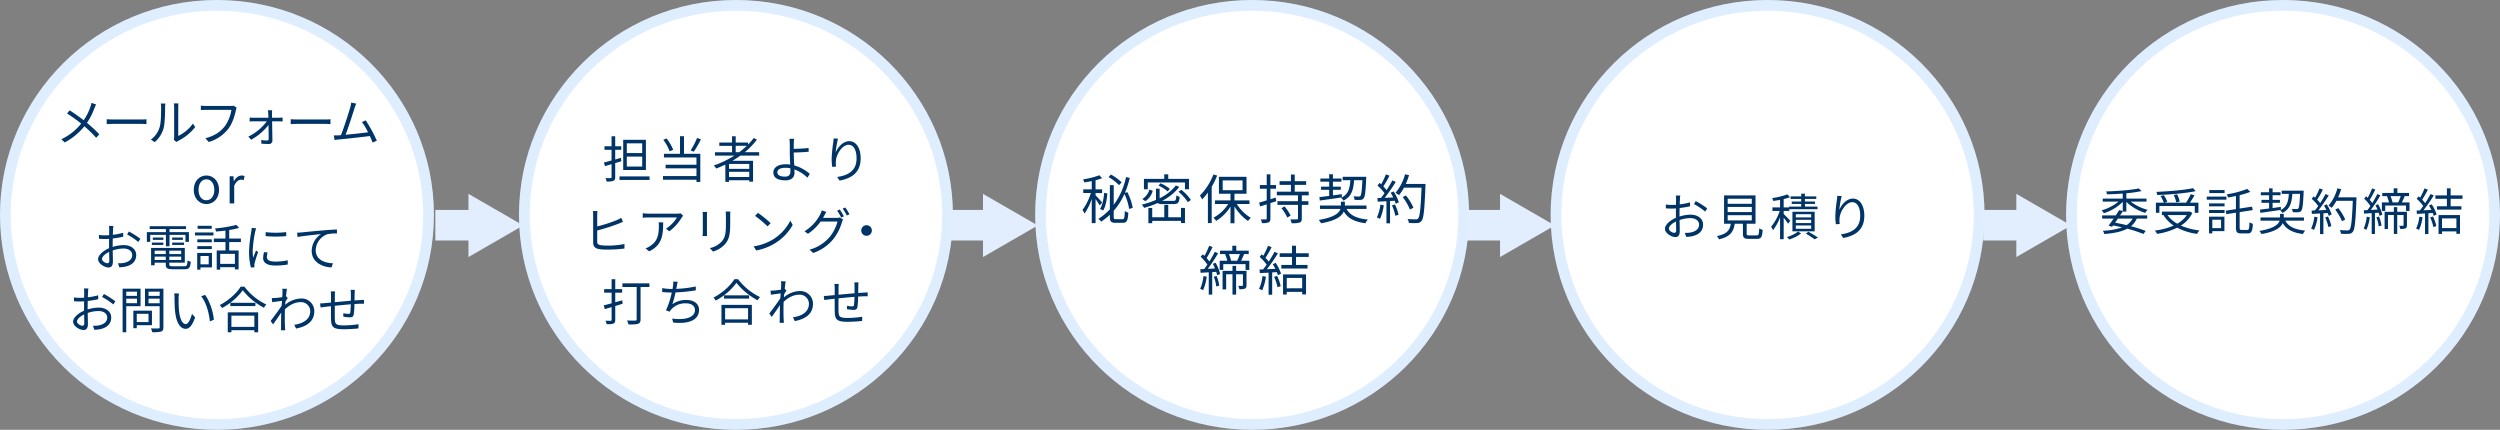
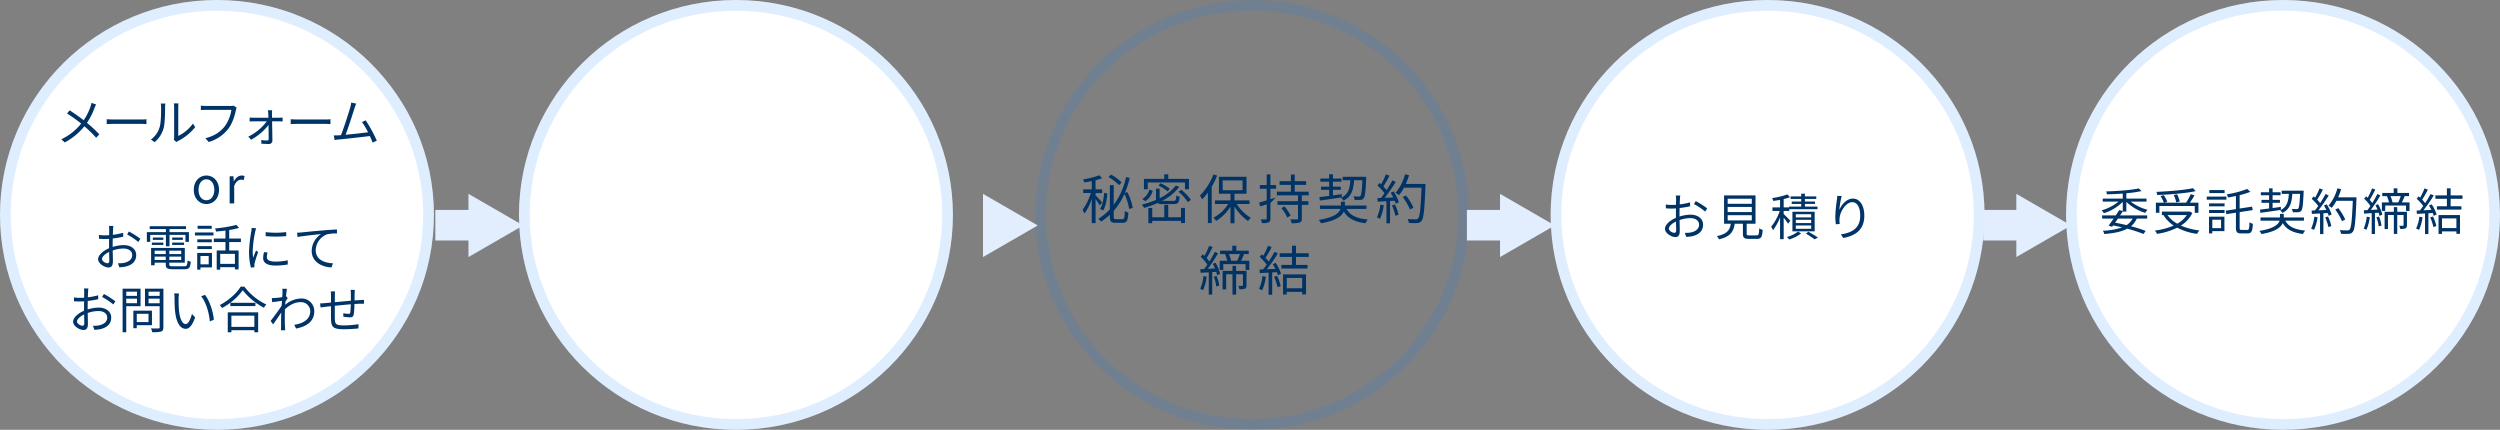
<svg xmlns="http://www.w3.org/2000/svg" width="1400" height="240.695" viewBox="0 0 1400 240.695">
  <rect x="0" y="0" width="1400" height="240.695" fill="#808080" stroke="none" />
  <g transform="translate(-250.795 -4341)">
    <ellipse cx="121.5" cy="120.347" rx="121.5" ry="120.347" transform="translate(250.795 4341)" fill="#fff" />
    <path d="M121.5,6C57.813,6,6,57.3,6,120.347S57.813,234.695,121.5,234.695,237,183.4,237,120.347,185.187,6,121.5,6m0-6C188.6,0,243,53.881,243,120.347S188.6,240.695,121.5,240.695,0,186.813,0,120.347,54.4,0,121.5,0Z" transform="translate(250.795 4341)" fill="rgba(27,129,244,0.14)" />
    <ellipse cx="121.5" cy="120.347" rx="121.5" ry="120.347" transform="translate(541.427 4341)" fill="#fff" />
    <path d="M121.5,6C57.813,6,6,57.3,6,120.347S57.813,234.695,121.5,234.695,237,183.4,237,120.347,185.187,6,121.5,6m0-6C188.6,0,243,53.881,243,120.347S188.6,240.695,121.5,240.695,0,186.813,0,120.347,54.4,0,121.5,0Z" transform="translate(541.427 4341)" fill="rgba(27,129,244,0.14)" />
-     <ellipse cx="121.5" cy="120.347" rx="121.5" ry="120.347" transform="translate(830.486 4341)" fill="#fff" />
    <path d="M121.5,6C57.813,6,6,57.3,6,120.347S57.813,234.695,121.5,234.695,237,183.4,237,120.347,185.187,6,121.5,6m0-6C188.6,0,243,53.881,243,120.347S188.6,240.695,121.5,240.695,0,186.813,0,120.347,54.4,0,121.5,0Z" transform="translate(830.486 4341)" fill="rgba(27,129,244,0.14)" />
    <path d="M-68.18-20.384l-2.576-.9a16.06,16.06,0,0,1-.56,2.072,31.324,31.324,0,0,1-3.808,7.644c-2.212-1.708-5.46-4-7.868-5.544l-1.456,1.764a87.6,87.6,0,0,1,7.9,5.656A31.087,31.087,0,0,1-87.668-.9L-85.736.868A35.671,35.671,0,0,0-74.76-8.176a62.447,62.447,0,0,1,6.608,6.44l1.764-1.932A70.071,70.071,0,0,0-73.3-10.08a39,39,0,0,0,4.2-8.26A15.109,15.109,0,0,1-68.18-20.384Zm5.936,8.26V-9.38c.868-.084,2.352-.14,3.892-.14H-42.98c1.26,0,2.436.112,3,.14v-2.744c-.616.056-1.624.14-3.024.14H-58.352C-59.92-11.984-61.4-12.068-62.244-12.124ZM-24.668-.588-23.184.644A5.991,5.991,0,0,1-22.232,0a27.836,27.836,0,0,0,9.548-7.756L-14-9.66a21.514,21.514,0,0,1-8.176,6.888V-18.928A17.326,17.326,0,0,1-22.064-21H-24.64a13.289,13.289,0,0,1,.168,2.072V-2.156A6.667,6.667,0,0,1-24.668-.588Zm-12.824-.14L-35.392.7A15.649,15.649,0,0,0-30.408-7c.756-2.8.868-8.792.868-11.9,0-.84.112-1.68.14-2.016h-2.576a10.315,10.315,0,0,1,.2,2.044c0,3.108-.028,8.708-.84,11.256A13.29,13.29,0,0,1-37.492-.728ZM10.528-18.62,8.82-19.712a5.749,5.749,0,0,1-1.484.14H-6.72c-.924,0-2.016-.084-2.8-.168v2.464c.728-.028,1.68-.084,2.8-.084H7.588A21.3,21.3,0,0,1,3.92-8.232C1.568-5.236-1.568-2.856-7-1.484l1.9,2.1a21.4,21.4,0,0,0,11.032-7.5C8.148-9.772,9.52-14.28,10.108-17.22A5.9,5.9,0,0,1,10.528-18.62Zm19.88,1.484h-2.38a11.881,11.881,0,0,1,.2,1.9c.028.532.056,1.316.084,2.268H19.88a16.823,16.823,0,0,1-2.072-.112v2.24c.672-.056,1.372-.112,2.128-.112h7.476A28.809,28.809,0,0,1,17.052-2.38L18.62-.644A31.409,31.409,0,0,0,28.364-8.9c.056,2.968.084,6.1.084,7.868a.709.709,0,0,1-.756.812,26.534,26.534,0,0,1-3.416-.252l.112,2.044c1.12.084,2.94.168,4.06.168A1.886,1.886,0,0,0,30.548-.2c-.028-2.632-.112-7.224-.168-10.752h4.06c.532,0,1.344.056,1.82.084v-2.212a17.8,17.8,0,0,1-1.876.112H30.352c-.028-.952-.056-1.736-.056-2.268A14.2,14.2,0,0,1,30.408-17.136ZM40.8-12.124V-9.38c.868-.084,2.352-.14,3.892-.14H60.06c1.26,0,2.436.112,3,.14v-2.744c-.616.056-1.624.14-3.024.14H44.688C43.12-11.984,41.636-12.068,40.8-12.124Zm36.68-8.764-2.8-.56a17.615,17.615,0,0,1-.532,2.688c-.784,2.744-3.64,11.7-5.208,15.568-.5.028-.98.056-1.4.084-.812.028-1.764.056-2.6.028l.42,2.6c.812-.112,1.624-.252,2.324-.308C71.428-1.12,80.808-2.156,85.12-2.716,85.764-1.344,86.3-.056,86.66.952L89.012-.112a78.889,78.889,0,0,0-6.216-11.4l-2.1.952a39.765,39.765,0,0,1,3.416,5.74c-3.08.42-8.456,1.008-12.572,1.4,1.4-3.64,4.172-12.236,4.984-14.868C76.888-19.46,77.2-20.188,77.476-20.888ZM-6.412,35.364c3.724,0,7.056-2.912,7.056-7.952,0-5.068-3.332-8.008-7.056-8.008s-7.056,2.94-7.056,8.008C-13.468,32.452-10.136,35.364-6.412,35.364Zm0-2.128c-2.632,0-4.4-2.324-4.4-5.824s1.764-5.88,4.4-5.88,4.424,2.38,4.424,5.88S-3.78,33.236-6.412,33.236ZM6.608,35H9.156V25.228c1.008-2.6,2.576-3.5,3.836-3.5a3.6,3.6,0,0,1,1.484.252l.476-2.24a3.241,3.241,0,0,0-1.624-.336c-1.708,0-3.248,1.232-4.312,3.164H8.932L8.708,19.8h-2.1Zm-65.1,12.628h-2.492a14.765,14.765,0,0,1,.14,1.988c0,.5-.028,1.736-.028,3.192-.784.056-1.512.084-2.156.084a25.91,25.91,0,0,1-3.584-.224l.056,2.128a30.757,30.757,0,0,0,3.584.14c.588,0,1.288-.028,2.072-.084-.028,1.232-.028,2.548-.028,3.668v1.6c-3.22,1.372-6.132,3.808-6.132,6.132,0,2.492,3.64,4.648,5.824,4.648,1.512,0,2.464-.84,2.464-3.444,0-1.2-.056-3.7-.112-6.076a18.341,18.341,0,0,1,6.1-1.092c2.66,0,4.816,1.288,4.816,3.668,0,2.576-2.24,3.892-4.7,4.368a14.319,14.319,0,0,1-3.276.2l.784,2.268a21.233,21.233,0,0,0,3.472-.392c3.836-.924,5.964-3.08,5.964-6.468,0-3.36-2.94-5.572-7.028-5.572a21.176,21.176,0,0,0-6.16,1.036v-.98c0-1.12.028-2.464.056-3.78a51.4,51.4,0,0,0,5.88-.98l-.056-2.184a37.656,37.656,0,0,1-5.768,1.12c.028-1.26.084-2.352.112-3.024A17.963,17.963,0,0,1-58.492,47.628Zm8.68,3.108-1.008,1.68a35.518,35.518,0,0,1,6.272,4.2l1.148-1.792A50.9,50.9,0,0,0-49.812,50.736Zm-15.064,15.4c0-1.26,1.708-2.884,4-3.948.028,2.044.084,3.948.084,4.956,0,.924-.392,1.372-1.036,1.372C-62.916,68.516-64.876,67.424-64.876,66.136ZM-29.092,59h2.016V52.612h8.932v3.92h1.932V51.1H-27.076V49.392h9.24V47.768H-38.164v1.624h9.072V51.1H-39.76v5.432h1.876v-3.92h8.792Zm3.5-.728h6.664V56.952h-6.664Zm0-4.144v1.288H-19.6V54.124Zm-4.928,0h-5.908v1.288h5.908Zm-6.44,4.144h6.44V56.952h-6.44Zm1.568,8.428v-1.9h6.216v1.9Zm6.216-5.236v1.932h-6.216V61.46Zm8.652,1.932h-6.664V61.46h6.664Zm-6.664,3.3v-1.9h6.664v1.9Zm2.1,3.528c-1.764,0-2.1-.168-2.1-1.12v-.9h8.68v-8.26H-37.38v9.716h1.988V68.208h6.216v.9c0,2.24.868,2.772,4,2.772h6.44c2.632,0,3.276-.84,3.584-4.228a5.721,5.721,0,0,1-1.82-.7c-.14,2.8-.42,3.276-1.9,3.276Zm21.644-22.68h-7.9v1.68h7.9Zm-1.68,16.912v4.676h-4.62V64.456Zm1.82-1.708h-8.26V72.1h1.82V70.84H-3.3Zm-8.2-2.156h8.12V58.94h-8.12Zm8.12-5.46h-8.12v1.652h8.12Zm-9.436-2.156h10.36V51.268h-10.36ZM9.548,68.852H1.316v-5.6H9.548Zm3.36-12.18V54.684H6.356v-4.76a45.006,45.006,0,0,0,5.544-1.2l-1.512-1.68A72.95,72.95,0,0,1-1.6,49.028a6.692,6.692,0,0,1,.588,1.736c1.68-.14,3.472-.308,5.264-.532v4.452H-2.268v1.988H4.256v4.676h-4.9v10.78h1.96v-1.4H9.548V71.96H11.62V61.348H6.356V56.672ZM26.768,51.1v2.24a65.815,65.815,0,0,0,11.508,0V51.072A47.9,47.9,0,0,1,26.768,51.1ZM27.86,62.5l-2.016-.2a15.048,15.048,0,0,0-.476,3.3c0,2.632,2.1,4.2,6.8,4.2a37.945,37.945,0,0,0,7-.588l-.056-2.352a30.889,30.889,0,0,1-6.944.728c-3.808,0-4.732-1.232-4.732-2.52A9.778,9.778,0,0,1,27.86,62.5ZM21.42,48.944l-2.492-.224a12.254,12.254,0,0,1-.2,1.988,78.758,78.758,0,0,0-1.26,11.228,35.255,35.255,0,0,0,1.036,8.988l2.016-.14c-.028-.28-.056-.672-.084-.98a5.4,5.4,0,0,1,.14-1.26,57.145,57.145,0,0,1,1.988-6.272l-1.176-.9c-.476,1.148-1.148,2.828-1.624,4.088a30.709,30.709,0,0,1-.252-3.92,65.017,65.017,0,0,1,1.4-10.724C21.028,50.316,21.28,49.42,21.42,48.944Zm22.96,2.464.252,2.436c3.024-.644,10.164-1.316,13.16-1.652a11.373,11.373,0,0,0-5.236,9.464c0,6.244,5.908,9.016,11.088,9.212l.812-2.324c-4.564-.168-9.66-1.9-9.66-7.392A9.848,9.848,0,0,1,61.208,52.3a23.453,23.453,0,0,1,5.488-.448v-2.24c-1.876.084-4.508.224-7.56.5-5.152.42-10.444.952-12.264,1.148C46.34,51.324,45.444,51.38,44.38,51.408ZM-72.492,82.628h-2.492a14.765,14.765,0,0,1,.14,1.988c0,.5-.028,1.736-.028,3.192-.784.056-1.512.084-2.156.084a25.91,25.91,0,0,1-3.584-.224l.056,2.128a30.757,30.757,0,0,0,3.584.14c.588,0,1.288-.028,2.072-.084-.028,1.232-.028,2.548-.028,3.668v1.6c-3.22,1.372-6.132,3.808-6.132,6.132,0,2.492,3.64,4.648,5.824,4.648,1.512,0,2.464-.84,2.464-3.444,0-1.2-.056-3.7-.112-6.076a18.342,18.342,0,0,1,6.1-1.092c2.66,0,4.816,1.288,4.816,3.668,0,2.576-2.24,3.892-4.7,4.368a14.319,14.319,0,0,1-3.276.2l.784,2.268a21.233,21.233,0,0,0,3.472-.392c3.836-.924,5.964-3.08,5.964-6.468,0-3.36-2.94-5.572-7.028-5.572a21.176,21.176,0,0,0-6.16,1.036v-.98c0-1.12.028-2.464.056-3.78a51.4,51.4,0,0,0,5.88-.98l-.056-2.184a37.656,37.656,0,0,1-5.768,1.12c.028-1.26.084-2.352.112-3.024A17.965,17.965,0,0,1-72.492,82.628Zm8.68,3.108-1.008,1.68a35.518,35.518,0,0,1,6.272,4.2l1.148-1.792A50.9,50.9,0,0,0-63.812,85.736Zm-15.064,15.4c0-1.26,1.708-2.884,4-3.948.028,2.044.084,3.948.084,4.956,0,.924-.392,1.372-1.036,1.372C-76.916,103.516-78.876,102.424-78.876,101.136Zm33.6-16.688V86.8H-51.3V84.448Zm-6.02,6.44V88.34h6.02v2.548Zm8.008,1.68v-9.8H-53.34v24.388H-51.3V92.568Zm4.452,4.256v4.62h-6.58v-4.62Zm1.932,6.384V95.06H-47.32v9.828h1.9v-1.68Zm-1.9-12.292V88.34h6.216v2.576Zm6.216-6.5V86.8h-6.216V84.42Zm2.1-1.652H-40.8v9.8h8.2v11.76c0,.532-.168.7-.672.7-.56.028-2.38.056-4.2-.028a10.066,10.066,0,0,1,.728,2.128,18.328,18.328,0,0,0,5.012-.364c.9-.364,1.232-1.064,1.232-2.436Zm8.736,2.688-2.716-.056a12.63,12.63,0,0,1,.2,2.492c0,1.624.056,5.04.308,7.476.756,7.252,3.3,9.884,5.964,9.884,1.876,0,3.584-1.624,5.264-6.384L-14.5,96.88c-.728,2.8-2.044,5.712-3.472,5.712-1.988,0-3.36-3.108-3.808-7.784-.2-2.324-.224-4.872-.2-6.636A21.319,21.319,0,0,1-21.756,85.456Zm14.588.784L-9.352,87c2.688,3.276,4.368,9.016,4.872,14.084l2.24-.924C-2.66,95.424-4.676,89.488-7.168,86.24ZM20.44,97.888v6.244H7.588V97.888Zm-14.9,9.268H7.588v-1.148H20.44v1.148h2.128V96.012H5.544ZM7,90.664v1.848H21.028V90.664Zm5.768-9.016c-2.184,3.584-6.86,7.84-11.732,10.3A7.568,7.568,0,0,1,2.324,93.6a34.479,34.479,0,0,0,11.62-9.94,37.448,37.448,0,0,0,11.844,9.772,9.506,9.506,0,0,1,1.372-1.792,33.262,33.262,0,0,1-12.292-10ZM36.2,84.84c0,.308-.056,1.344-.14,2.66-1.456.224-3.108.42-4.032.476-.672.028-1.2.056-1.82.028l.224,2.324c1.764-.252,4.2-.588,5.488-.756-.084.9-.14,1.82-.2,2.716-1.4,2.212-4.62,6.58-6.188,8.54l1.4,1.932c1.344-1.9,3.192-4.564,4.564-6.636,0,.448-.028.84-.028,1.12-.056,3.052-.056,4.48-.084,7.168a15.521,15.521,0,0,1-.084,1.652h2.436c-.056-.5-.112-1.2-.14-1.708-.14-2.492-.112-4.2-.112-6.748,0-1.008.028-2.128.084-3.3,2.548-2.38,5.516-4,8.764-4a5.12,5.12,0,0,1,5.4,4.984c.028,4.816-4.228,7.028-8.96,7.7l1.036,2.1c6.1-1.176,10.22-4.116,10.192-9.744a7.074,7.074,0,0,0-7.336-7.084,14.151,14.151,0,0,0-8.932,3.528c.028-.616.084-1.232.14-1.82.42-.7.9-1.456,1.26-1.96l-.84-.98c-.056.028-.084.028-.14.056.2-1.96.42-3.528.56-4.228l-2.632-.084A13.381,13.381,0,0,1,36.2,84.84ZM76.72,83.412H74.34a15.835,15.835,0,0,1,.14,2.1v4c-3,.252-6.244.56-8.988.812.028-1.484.028-2.856.028-3.78,0-.868.056-1.624.112-2.268H63.2a17.005,17.005,0,0,1,.168,2.38c0,.476,0,2.016-.028,3.892-1.344.112-2.464.224-3.164.28A27.316,27.316,0,0,1,57.26,91l.252,2.3c.756-.112,1.96-.28,2.828-.392.728-.084,1.764-.2,3-.336,0,2.8,0,5.768.028,6.972.14,4.452.756,5.936,7.224,5.936,2.828,0,6.244-.252,8.12-.448l.084-2.38a53.209,53.209,0,0,1-8.316.672c-4.844,0-4.9-1.064-4.984-4.088-.028-1.092-.028-4,0-6.888,2.8-.28,6.076-.616,8.96-.84-.056,1.764-.168,3.668-.308,4.592-.084.644-.392.756-1.064.756a14.488,14.488,0,0,1-2.8-.364l-.056,1.932a27.742,27.742,0,0,0,3.7.392c1.288,0,1.9-.364,2.156-1.6a41.836,41.836,0,0,0,.392-5.852c1.232-.084,2.3-.14,3.136-.168.7,0,1.764-.028,2.212,0V89.012c-.672.028-1.456.084-2.184.14-.924.056-1.988.112-3.108.2.028-1.232.028-2.632.056-3.92C76.608,84.84,76.636,83.888,76.72,83.412Z" transform="translate(372.795 4419.896)" fill="#036" />
-     <path d="M-52.836-14H-61.46v-5.46h8.624Zm0,7.532H-61.46V-12.04h8.624Zm2.072-14.952H-63.476V-4.508h12.712ZM-64.792-11.34c-1.064.308-2.128.644-3.164.952v-5.46h3.388v-1.96h-3.388v-5.6H-70v5.6h-3.948v1.96H-70v5.992c-1.624.448-3.108.868-4.284,1.148l.616,2.016L-70-7.784V-.5c0,.392-.14.532-.532.532-.336,0-1.54.028-2.884-.028a7.832,7.832,0,0,1,.644,1.932,9.956,9.956,0,0,0,3.78-.392c.756-.308,1.036-.868,1.036-2.044V-8.4c1.148-.308,2.3-.672,3.444-1.036ZM-65.548-.924v1.96H-48.72V-.924ZM-22.12-22.456a40.7,40.7,0,0,1-3.612,6.944l1.792.728a60.22,60.22,0,0,0,4-6.916Zm-13.356,6.608A25.933,25.933,0,0,0-39.2-22.2l-1.82.756a26.758,26.758,0,0,1,3.556,6.468Zm6.048-7.588h-2.24v9.856h-8.988v2.044h18.2v4.06H-39.732V-5.46h17.276v4.34H-41.188V.924h18.732V2.156H-20.3V-13.58h-9.128Zm28.952,8.96V-18.06H5.74a44.267,44.267,0,0,1-4.256,3.584ZM7.112-5.152H-4.228V-7.924H7.112ZM-4.228-.588V-3.5H7.112V-.588ZM12.656-12.6v-1.876H4.592A42.468,42.468,0,0,0,11.4-21.5l-1.764-.952a32.794,32.794,0,0,1-3.192,3.7v-1.148H-.476v-3.5H-2.52v3.5H-9.66v1.848h7.14v3.584H-12.1V-12.6H-1.2A55.252,55.252,0,0,1-12.712-7.056,12.126,12.126,0,0,1-11.4-5.348c1.708-.644,3.444-1.4,5.124-2.212V2.128h2.044v-.9H7.112v.784H9.24v-11.7H-2.324c1.54-.9,3.052-1.876,4.508-2.912ZM22.848-3.22c0-1.54,1.652-2.548,4.536-2.548a12.856,12.856,0,0,1,2.744.28c0,.728.028,1.344.028,1.792,0,1.932-1.008,2.884-3.052,2.884C24.416-.812,22.848-1.68,22.848-3.22Zm9.38-18.76h-2.66a14.1,14.1,0,0,1,.224,2.772c.028,1.2.028,3.5.028,5.124,0,1.68.112,4.256.224,6.524a16.711,16.711,0,0,0-2.38-.168c-4.844,0-7.056,2.072-7.056,4.592,0,3.192,2.856,4.424,6.72,4.424,3.724,0,5.124-1.96,5.124-4.256,0-.5-.028-1.148-.056-1.876A19.879,19.879,0,0,1,39.676-.2L41.02-2.324a22.208,22.208,0,0,0-8.708-4.76c-.14-2.436-.28-5.152-.28-7v-.224c2.3-.028,5.88-.2,8.372-.448l-.084-2.1c-2.52.308-6.076.448-8.288.5,0-1.092-.028-2.1,0-2.856C32.06-20.048,32.144-21.392,32.228-21.98Zm24.584-.112-2.464-.084c-.056.756-.112,1.568-.224,2.408a73.99,73.99,0,0,0-.868,9.044,34.1,34.1,0,0,0,.308,4.452L55.72-6.44a13.051,13.051,0,0,1-.056-3.444c.336-3.668,3.584-8.764,7.084-8.764,2.94,0,4.452,3.192,4.452,7.616C67.2-4,62.44-1.512,56.364-.616L57.68,1.4C64.624.14,69.5-3.276,69.5-11.06c0-5.88-2.66-9.6-6.384-9.6-3.556,0-6.468,3.5-7.616,6.356A51.984,51.984,0,0,1,56.812-22.092Zm-134.68,40.56h-2.6a13.636,13.636,0,0,1,.168,2.268v15.4c0,2.268,1.2,3.248,3.332,3.64a29.818,29.818,0,0,0,4.508.28,78.286,78.286,0,0,0,9.688-.588V36.92a46.012,46.012,0,0,1-9.576.9,27.052,27.052,0,0,1-3.724-.224c-1.344-.28-1.96-.644-1.96-2.072V29.36a113.212,113.212,0,0,0,11.76-3.752c.84-.308,1.848-.756,2.66-1.092l-.98-2.268a18.826,18.826,0,0,1-2.464,1.288,78.691,78.691,0,0,1-10.976,3.528V20.736A18.3,18.3,0,0,1-77.868,18.468Zm47.936,2.6L-31.3,19.756a13.827,13.827,0,0,1-1.96.168H-49.336a23.761,23.761,0,0,1-3.192-.252V22.22a31.287,31.287,0,0,1,3.192-.168h15.96a19.02,19.02,0,0,1-6.132,6.272l1.848,1.484a27,27,0,0,0,6.972-7.728C-30.492,21.772-30.128,21.352-29.932,21.072Zm-11.172,3.7h-2.52a16.833,16.833,0,0,1,.112,2.016c0,4.676-.616,8.652-4.956,11.312a9.644,9.644,0,0,1-2.52,1.26l2.072,1.68C-41.776,37.48-41.1,32.356-41.1,24.768Zm37.632-6.02H-6.1a20.087,20.087,0,0,1,.14,2.436v4.424c0,5.292-.336,7.56-2.324,9.884a12.836,12.836,0,0,1-6.692,3.724l1.82,1.932A14.955,14.955,0,0,0-6.5,37.06c2.016-2.408,2.94-4.62,2.94-11.34V21.184C-3.556,20.232-3.528,19.448-3.472,18.748Zm-12.992.224h-2.548c.056.532.112,1.512.112,2.016v9.324a18.351,18.351,0,0,1-.14,2.156h2.576c-.056-.5-.112-1.428-.112-2.128V20.988C-16.576,20.316-16.52,19.5-16.464,18.972Zm28.42.5-1.6,1.708a58.152,58.152,0,0,1,6.972,5.852L19.1,25.272A61.312,61.312,0,0,0,11.956,19.476ZM9.548,38.236l1.484,2.3a30.691,30.691,0,0,0,11-4.34,27.975,27.975,0,0,0,9.408-9.968L30.1,23.844a26.377,26.377,0,0,1-9.352,10.3A28.911,28.911,0,0,1,9.548,38.236ZM57.82,17.6l-1.484.644A31.669,31.669,0,0,1,58.6,22.108l1.512-.672A39.683,39.683,0,0,0,57.82,17.6Zm3.08-1.12-1.484.644A29.1,29.1,0,0,1,61.74,20.96l1.512-.672A40.064,40.064,0,0,0,60.9,16.48ZM50.288,18.944l-2.576-.868a10.384,10.384,0,0,1-.868,2.24,23.453,23.453,0,0,1-8.792,9.464l1.932,1.428A27.018,27.018,0,0,0,47.1,24.32h9.436a22.735,22.735,0,0,1-4.452,8.736,22.425,22.425,0,0,1-11.2,7.028l2.044,1.848a24.924,24.924,0,0,0,11.144-7.616,27.387,27.387,0,0,0,4.956-9.66,8.8,8.8,0,0,1,.644-1.484l-1.848-1.12A5.362,5.362,0,0,1,56,22.3H48.412c.224-.392.448-.784.644-1.176C49.336,20.624,49.84,19.672,50.288,18.944ZM72.8,26.392a2.968,2.968,0,1,0,2.968,2.968A2.952,2.952,0,0,0,72.8,26.392ZM-64.036,68.436l-3.892,1.092V64.18h3.864V62.192h-3.864V56.62h-2.044v5.572h-4.172V64.18h4.172v5.964c-1.652.42-3.192.84-4.424,1.148l.616,2.1c1.148-.336,2.436-.728,3.808-1.12v7.084c0,.42-.168.56-.56.56-.336,0-1.54,0-2.884-.028a7.749,7.749,0,0,1,.672,1.96c1.932,0,3.08-.028,3.808-.392.728-.336,1.008-.868,1.008-2.072V71.628c1.372-.392,2.772-.84,4.144-1.26ZM-48.8,58.944h-15.12v2.044h7.98V79.076c0,.532-.224.7-.756.728-.588.028-2.632.028-4.676-.056a10.008,10.008,0,0,1,.868,2.24c2.632,0,4.368-.028,5.376-.42,1.008-.336,1.372-1.036,1.372-2.464V60.988H-48.8Zm15.848-.868-2.492-.14a13.427,13.427,0,0,1-.112,2.324c-.056.5-.168,1.12-.308,1.848h-.476a35.452,35.452,0,0,1-5.32-.476l.028,2.184a51.8,51.8,0,0,0,5.32.28h.028a45.662,45.662,0,0,1-3.248,9.968l2.1.756a5.777,5.777,0,0,1,.868-1.288,10.557,10.557,0,0,1,8.26-3.388c3.276,0,5.012,1.624,5.012,3.724,0,4.592-6.3,5.712-12.768,4.816l.56,2.212c8.512.924,14.5-1.26,14.5-7.084,0-3.276-2.6-5.544-7.056-5.544a13.065,13.065,0,0,0-7.9,2.38,51.18,51.18,0,0,0,1.764-6.608A95.685,95.685,0,0,0-22.82,62.864l-.028-2.156a67.231,67.231,0,0,1-10.92,1.344c.14-.644.224-1.176.308-1.624C-33.32,59.7-33.152,58.832-32.956,58.076ZM6.44,72.888v6.244H-6.412V72.888Zm-14.9,9.268h2.044V81.008H6.44v1.148H8.568V71.012H-8.456ZM-7,65.664v1.848H7.028V65.664Zm5.768-9.016c-2.184,3.584-6.86,7.84-11.732,10.3A7.568,7.568,0,0,1-11.676,68.6a34.479,34.479,0,0,0,11.62-9.94,37.448,37.448,0,0,0,11.844,9.772,9.506,9.506,0,0,1,1.372-1.792,33.262,33.262,0,0,1-12.292-10ZM25,59.84c0,.308-.056,1.344-.14,2.66-1.456.224-3.108.42-4.032.476-.672.028-1.2.056-1.82.028l.224,2.324c1.764-.252,4.2-.588,5.488-.756-.084.9-.14,1.82-.2,2.716-1.4,2.212-4.62,6.58-6.188,8.54l1.4,1.932c1.344-1.9,3.192-4.564,4.564-6.636,0,.448-.028.84-.028,1.12-.056,3.052-.056,4.48-.084,7.168a15.521,15.521,0,0,1-.084,1.652h2.436c-.056-.5-.112-1.2-.14-1.708-.14-2.492-.112-4.2-.112-6.748,0-1.008.028-2.128.084-3.3,2.548-2.38,5.516-4,8.764-4a5.12,5.12,0,0,1,5.4,4.984c.028,4.816-4.228,7.028-8.96,7.7l1.036,2.1c6.1-1.176,10.22-4.116,10.192-9.744a7.074,7.074,0,0,0-7.336-7.084,14.151,14.151,0,0,0-8.932,3.528c.028-.616.084-1.232.14-1.82.42-.7.9-1.456,1.26-1.96l-.84-.98c-.056.028-.084.028-.14.056.2-1.96.42-3.528.56-4.228l-2.632-.084A13.382,13.382,0,0,1,25,59.84ZM68.32,58.412H65.94a15.837,15.837,0,0,1,.14,2.1v4c-3,.252-6.244.56-8.988.812.028-1.484.028-2.856.028-3.78,0-.868.056-1.624.112-2.268H54.8a17.005,17.005,0,0,1,.168,2.38c0,.476,0,2.016-.028,3.892-1.344.112-2.464.224-3.164.28A27.316,27.316,0,0,1,48.86,66l.252,2.3c.756-.112,1.96-.28,2.828-.392.728-.084,1.764-.2,3-.336,0,2.8,0,5.768.028,6.972.14,4.452.756,5.936,7.224,5.936,2.828,0,6.244-.252,8.12-.448l.084-2.38a53.209,53.209,0,0,1-8.316.672c-4.844,0-4.9-1.064-4.984-4.088-.028-1.092-.028-4,0-6.888,2.8-.28,6.076-.616,8.96-.84-.056,1.764-.168,3.668-.308,4.592-.084.644-.392.756-1.064.756a14.488,14.488,0,0,1-2.8-.364l-.056,1.932a27.742,27.742,0,0,0,3.7.392c1.288,0,1.9-.364,2.156-1.6a41.834,41.834,0,0,0,.392-5.852c1.232-.084,2.3-.14,3.136-.168.7,0,1.764-.028,2.212,0V64.012c-.672.028-1.456.084-2.184.14-.924.056-1.988.112-3.108.2.028-1.232.028-2.632.056-3.92C68.208,59.84,68.236,58.888,68.32,58.412Z" transform="translate(663.266 4440.721)" fill="#036" />
-     <path d="M-74.55-20.58a25.438,25.438,0,0,0-6-4.38l-1.35,1.41a25.239,25.239,0,0,1,5.88,4.53ZM-84.9-4.86c1.47-2.31,2.07-6.27,2.37-9.51l-1.8-.36c-.27,3.18-.9,6.81-2.31,9.03Zm-.57-4.44c-.54-.69-2.85-3.21-3.69-4.08v-1.23h3.69v-2.07h-3.69v-5.1a23.914,23.914,0,0,0,3.66-1.17l-1.56-1.62a44.345,44.345,0,0,1-9.09,2.31,7.567,7.567,0,0,1,.69,1.71c1.35-.21,2.76-.45,4.17-.75v4.62h-4.77v2.07h4.26a31.426,31.426,0,0,1-4.68,9.48,11.284,11.284,0,0,1,1.17,2.04,34.4,34.4,0,0,0,4.02-8.22V2.25h2.13V-11.19a39.123,39.123,0,0,1,2.34,3.51Zm17.13,3a30.543,30.543,0,0,0-3.03-8.82l-1.35.39a51.187,51.187,0,0,0,2.7-8.34l-2.07-.48a39.321,39.321,0,0,1-6.9,15.54V-19.05h-2.16V-5.46A33.425,33.425,0,0,1-87.63-.12a5.961,5.961,0,0,1,1.59,1.53,34.984,34.984,0,0,0,4.89-3.84v1.05c0,2.73.69,3.45,3.15,3.45h4.08c2.34,0,2.88-1.35,3.12-5.7a6.615,6.615,0,0,1-1.98-.93C-72.9-.81-73.05.06-74.1.06h-3.6c-1.11,0-1.29-.24-1.29-1.44V-4.65a36.887,36.887,0,0,0,6-9.45,30.556,30.556,0,0,1,2.64,8.4Zm8.43-14.22h20.82v3.81h2.25v-5.82H-48.45v-2.55H-50.7v2.55H-62.07v5.82h2.16Zm12.33,3.57a21.814,21.814,0,0,0-5.19-3.12l-1.14,1.29a20.706,20.706,0,0,1,5.13,3.27Zm-11.4.39a9.381,9.381,0,0,1-3.99,5.31l1.71,1.2a10.348,10.348,0,0,0,4.14-5.82Zm13.56,8.13c2.46,0,3.09-.81,3.36-4.11a5.85,5.85,0,0,1-1.86-.72c-.12,2.61-.36,3.03-1.71,3.03H-51.9a28.523,28.523,0,0,0,9.63-7.8l-1.92-.84a25.318,25.318,0,0,1-9.09,7.17v-5.34h-2.04v6.27a45.762,45.762,0,0,1-7.95,2.64A8.871,8.871,0,0,1-61.98-6.3a53.93,53.93,0,0,0,7.47-2.67,5.637,5.637,0,0,0,3.03.54Zm4.11,7.38h-7.14V-7.98h-2.22v6.93h-6.75V-6.27h-2.16V2.28h2.16V.99h16.11V2.22h2.22V-6.27h-2.22Zm-1.41-14.28a26.974,26.974,0,0,1,5.25,5.82l1.71-1.23a25.341,25.341,0,0,0-5.37-5.67Zm19.56-9.69A33.685,33.685,0,0,1-30.72-13.2a18.217,18.217,0,0,1,1.26,2.16,32.418,32.418,0,0,0,3.21-3.84V2.22h2.13V-18.15a44.565,44.565,0,0,0,3.06-6.24Zm5.19,3.33H-6.84v5.49H-17.97Zm15,13.23V-10.5h-8.4v-3.72h6.75V-23.7H-20.07v9.48h6.48v3.72h-8.7v2.04h7.41A22.221,22.221,0,0,1-23.16-.78,10.987,10.987,0,0,1-21.6.99a25.073,25.073,0,0,0,8.01-7.98v9.3h2.22V-7.08A27.63,27.63,0,0,0-3.78,1.05,10.108,10.108,0,0,1-2.19-.72a23.375,23.375,0,0,1-7.89-7.74Zm14.7-3.6-2.97.93v-5.88h3.15v-2.07H8.76v-6H6.69v6H2.85v2.07H6.69v6.48c-1.62.51-3.09.96-4.26,1.29L3-7.11c1.11-.33,2.37-.72,3.69-1.17V-.39c0,.42-.15.54-.54.54C5.82.18,4.65.18,3.36.12a8.877,8.877,0,0,1,.66,2.1A8.582,8.582,0,0,0,7.74,1.8C8.49,1.44,8.76.84,8.76-.39V-8.97l3.27-1.05Zm3.21,5.94A22.275,22.275,0,0,1,18.21-.87l1.86-1.11a25.114,25.114,0,0,0-3.42-5.16Zm15.27-7.2v-2.07H22.38V-19.2h6.39v-2.04H22.38v-3.72H20.25v3.72H13.89v2.04h6.36v3.81H12.36v2.07H24.21v3.3H12.72v2.04H24.21V-.42c0,.42-.12.54-.6.57-.42.03-2.01.03-3.69-.03a8.232,8.232,0,0,1,.69,2.16,14.365,14.365,0,0,0,4.56-.39c.87-.33,1.17-.93,1.17-2.31V-7.98h3.69v-2.04H26.34v-3.3Zm30.06-8.46c-.3,5.97-.6,8.22-1.11,8.79a1.083,1.083,0,0,1-.96.33c-.48,0-1.65,0-2.94-.12a4.918,4.918,0,0,1,.63,2.01,29.164,29.164,0,0,0,3.27,0,2.191,2.191,0,0,0,1.8-.87c.78-.93,1.11-3.63,1.44-11.13.03-.27.03-.93.03-.93H49.23v1.92h4.29c-.3,4.77-1.2,7.95-5.19,9.87a5.9,5.9,0,0,1,1.32,1.56c4.5-2.22,5.58-5.94,5.97-11.43ZM36.42-10.41c3.3-.45,7.89-1.08,12.33-1.77l-.03-1.8c-1.65.24-3.33.48-4.95.69v-3.12h4.41v-1.77H43.77v-2.79h4.77v-1.77H43.77v-2.37h-2.1v2.37H36.72v1.77h4.95v2.79H37.11v1.77h4.56v3.39c-2.07.27-3.96.51-5.46.69ZM62.58-5.7V-7.62H50.46V-9.78H48.24v2.16H36.51V-5.7H48C47.25-3.45,44.58-.99,35.82.45a8.3,8.3,0,0,1,1.29,1.86C45.51.9,48.72-1.65,49.86-4.26c2.28,3.9,6.18,5.79,12.12,6.57A8.047,8.047,0,0,1,63.36.24C57.3-.3,53.34-2.07,51.39-5.7Zm7.74-2.4A21.56,21.56,0,0,1,68.37-.96a7.793,7.793,0,0,1,1.74.84,26.4,26.4,0,0,0,2.13-7.62Zm6.51.42a29.879,29.879,0,0,1,1.92,5.82l1.77-.6a25.988,25.988,0,0,0-2.01-5.76Zm-.75-7.11a28.053,28.053,0,0,1,1.47,2.67c-1.65.06-3.3.15-4.8.21a96.892,96.892,0,0,0,6.21-8.94l-1.92-.84c-.84,1.62-1.98,3.57-3.21,5.46A21.113,21.113,0,0,0,72-18.3a53.981,53.981,0,0,0,3.42-6.03l-1.98-.75a40.948,40.948,0,0,1-2.67,5.58c-.3-.27-.6-.54-.9-.78l-1.14,1.47a27.254,27.254,0,0,1,3.93,4.29,29.461,29.461,0,0,1-2.01,2.67c-.69.03-1.38.06-1.98.06l.18,2.01,4.89-.24V2.34h2.01V-10.14l2.61-.15a10.351,10.351,0,0,1,.57,1.71l1.77-.84a25.643,25.643,0,0,0-2.97-6.09Zm19.5-4.92H84.57A38.106,38.106,0,0,0,86.4-24.6l-2.25-.51a26.376,26.376,0,0,1-5.34,10.38,15.818,15.818,0,0,1,1.95,1.32,23.746,23.746,0,0,0,2.79-4.2h9.84c-.45,11.7-.96,16.26-1.95,17.28a1.471,1.471,0,0,1-1.29.45c-.75,0-2.58,0-4.59-.18a5.1,5.1,0,0,1,.72,2.19,35.094,35.094,0,0,0,4.62.06A3.086,3.086,0,0,0,93.39.99c1.23-1.47,1.65-6.12,2.19-19.56ZM88.86-6.39a30.335,30.335,0,0,0-4.2-6.84l-1.8.87a32.122,32.122,0,0,1,4.05,6.99ZM-28.74,31.9a23.428,23.428,0,0,1-1.83,7.14,8.99,8.99,0,0,1,1.62.78,27.279,27.279,0,0,0,2.04-7.59Zm5.79.39a20.076,20.076,0,0,1,1.38,5.43l1.68-.48a21.823,21.823,0,0,0-1.5-5.43Zm-.54-7.26c.42.81.84,1.71,1.2,2.61l-4.02.21a91.437,91.437,0,0,0,5.76-8.73l-1.83-.81a61.32,61.32,0,0,1-3.03,5.4,24.492,24.492,0,0,0-1.56-1.89c1.05-1.65,2.34-4.11,3.36-6.18l-1.92-.72a43.346,43.346,0,0,1-2.64,5.67c-.3-.3-.63-.63-.93-.9l-1.2,1.38a26.033,26.033,0,0,1,3.75,4.38c-.6.93-1.2,1.77-1.77,2.52-.78.03-1.53.06-2.19.09l.18,2.01c1.35-.09,2.91-.18,4.56-.3V42.28h1.95V29.65l2.22-.12a12.04,12.04,0,0,1,.51,1.89l1.71-.72a25.07,25.07,0,0,0-2.55-6.27Zm18.87,3.96h-5.82V26.17h-2.04v2.82h-5.55V39.34h2.01V30.88h3.54V42.25h2.04V30.88h3.81v6.09c0,.3-.09.39-.33.39-.33.03-1.23.03-2.34,0a5.692,5.692,0,0,1,.66,1.89,8.339,8.339,0,0,0,3.15-.33c.69-.36.87-.96.87-1.89Zm-3.72-9.42a32.556,32.556,0,0,1-1.5,3.75h-3.42a18.755,18.755,0,0,0-1.23-3.75Zm.66,3.75c.57-1.08,1.17-2.43,1.71-3.75h2.58V17.65h-6.96V14.89h-2.22v2.76h-6.87v1.92h3.06l-.24.06a20.482,20.482,0,0,1,1.23,3.69h-4.26v5.13h2.01V25.21H-5.16v3.24h2.1V23.32Zm12,8.58a21.56,21.56,0,0,1-1.95,7.14,7.792,7.792,0,0,1,1.74.84,26.4,26.4,0,0,0,2.13-7.62Zm6.51.42a29.879,29.879,0,0,1,1.92,5.82l1.77-.6a25.988,25.988,0,0,0-2.01-5.76Zm-.75-7.11c.51.81,1.02,1.74,1.47,2.64-1.65.09-3.3.15-4.8.21a87.509,87.509,0,0,0,6.21-8.91l-1.92-.84c-.84,1.62-1.98,3.57-3.21,5.46A21.113,21.113,0,0,0,6,21.7a53.982,53.982,0,0,0,3.42-6.03l-1.98-.75A40.948,40.948,0,0,1,4.77,20.5c-.3-.27-.6-.54-.9-.78L2.73,21.16a26.017,26.017,0,0,1,3.93,4.32c-.66.96-1.35,1.89-2.01,2.67-.69.03-1.38.06-1.98.06l.18,2.01c1.44-.06,3.09-.15,4.89-.24V42.34H9.75V29.86l2.61-.18a11.607,11.607,0,0,1,.57,1.74l1.77-.84a25.643,25.643,0,0,0-2.97-6.09Zm16.47,7.74v5.79H17.91V32.95Zm-10.71,9.3h2.07v-1.5h8.64v1.41h2.16V30.94H15.84ZM30.21,21.16V19.12H23.1V14.89H20.85v4.23h-6.9v2.04h6.9v4.5H14.88v2.01H29.55V25.66H23.1v-4.5Z" transform="translate(953.465 4463.709)" fill="#036" />
+     <path d="M-74.55-20.58a25.438,25.438,0,0,0-6-4.38l-1.35,1.41a25.239,25.239,0,0,1,5.88,4.53ZM-84.9-4.86c1.47-2.31,2.07-6.27,2.37-9.51l-1.8-.36c-.27,3.18-.9,6.81-2.31,9.03Zm-.57-4.44c-.54-.69-2.85-3.21-3.69-4.08v-1.23h3.69v-2.07h-3.69v-5.1a23.914,23.914,0,0,0,3.66-1.17l-1.56-1.62a44.345,44.345,0,0,1-9.09,2.31,7.567,7.567,0,0,1,.69,1.71c1.35-.21,2.76-.45,4.17-.75v4.62h-4.77v2.07h4.26a31.426,31.426,0,0,1-4.68,9.48,11.284,11.284,0,0,1,1.17,2.04,34.4,34.4,0,0,0,4.02-8.22V2.25h2.13V-11.19a39.123,39.123,0,0,1,2.34,3.51Zm17.13,3a30.543,30.543,0,0,0-3.03-8.82l-1.35.39a51.187,51.187,0,0,0,2.7-8.34l-2.07-.48a39.321,39.321,0,0,1-6.9,15.54V-19.05h-2.16V-5.46A33.425,33.425,0,0,1-87.63-.12a5.961,5.961,0,0,1,1.59,1.53,34.984,34.984,0,0,0,4.89-3.84v1.05c0,2.73.69,3.45,3.15,3.45h4.08c2.34,0,2.88-1.35,3.12-5.7a6.615,6.615,0,0,1-1.98-.93C-72.9-.81-73.05.06-74.1.06h-3.6c-1.11,0-1.29-.24-1.29-1.44V-4.65a36.887,36.887,0,0,0,6-9.45,30.556,30.556,0,0,1,2.64,8.4Zm8.43-14.22h20.82v3.81h2.25v-5.82H-48.45v-2.55H-50.7v2.55H-62.07v5.82h2.16Zm12.33,3.57a21.814,21.814,0,0,0-5.19-3.12l-1.14,1.29a20.706,20.706,0,0,1,5.13,3.27Zm-11.4.39a9.381,9.381,0,0,1-3.99,5.31l1.71,1.2a10.348,10.348,0,0,0,4.14-5.82Zm13.56,8.13c2.46,0,3.09-.81,3.36-4.11a5.85,5.85,0,0,1-1.86-.72c-.12,2.61-.36,3.03-1.71,3.03H-51.9a28.523,28.523,0,0,0,9.63-7.8l-1.92-.84a25.318,25.318,0,0,1-9.09,7.17v-5.34h-2.04v6.27a45.762,45.762,0,0,1-7.95,2.64A8.871,8.871,0,0,1-61.98-6.3a53.93,53.93,0,0,0,7.47-2.67,5.637,5.637,0,0,0,3.03.54Zm4.11,7.38h-7.14V-7.98h-2.22v6.93h-6.75V-6.27h-2.16V2.28h2.16V.99h16.11V2.22h2.22V-6.27h-2.22Zm-1.41-14.28a26.974,26.974,0,0,1,5.25,5.82l1.71-1.23a25.341,25.341,0,0,0-5.37-5.67Zm19.56-9.69A33.685,33.685,0,0,1-30.72-13.2a18.217,18.217,0,0,1,1.26,2.16,32.418,32.418,0,0,0,3.21-3.84V2.22h2.13V-18.15a44.565,44.565,0,0,0,3.06-6.24Zm5.19,3.33H-6.84v5.49H-17.97Zm15,13.23V-10.5h-8.4v-3.72h6.75V-23.7H-20.07v9.48h6.48v3.72h-8.7v2.04h7.41A22.221,22.221,0,0,1-23.16-.78,10.987,10.987,0,0,1-21.6.99a25.073,25.073,0,0,0,8.01-7.98v9.3h2.22V-7.08A27.63,27.63,0,0,0-3.78,1.05,10.108,10.108,0,0,1-2.19-.72a23.375,23.375,0,0,1-7.89-7.74Zm14.7-3.6-2.97.93v-5.88h3.15v-2.07H8.76v-6H6.69v6H2.85v2.07H6.69v6.48c-1.62.51-3.09.96-4.26,1.29L3-7.11c1.11-.33,2.37-.72,3.69-1.17V-.39c0,.42-.15.54-.54.54C5.82.18,4.65.18,3.36.12a8.877,8.877,0,0,1,.66,2.1A8.582,8.582,0,0,0,7.74,1.8C8.49,1.44,8.76.84,8.76-.39V-8.97Zm3.21,5.94A22.275,22.275,0,0,1,18.21-.87l1.86-1.11a25.114,25.114,0,0,0-3.42-5.16Zm15.27-7.2v-2.07H22.38V-19.2h6.39v-2.04H22.38v-3.72H20.25v3.72H13.89v2.04h6.36v3.81H12.36v2.07H24.21v3.3H12.72v2.04H24.21V-.42c0,.42-.12.54-.6.57-.42.03-2.01.03-3.69-.03a8.232,8.232,0,0,1,.69,2.16,14.365,14.365,0,0,0,4.56-.39c.87-.33,1.17-.93,1.17-2.31V-7.98h3.69v-2.04H26.34v-3.3Zm30.06-8.46c-.3,5.97-.6,8.22-1.11,8.79a1.083,1.083,0,0,1-.96.33c-.48,0-1.65,0-2.94-.12a4.918,4.918,0,0,1,.63,2.01,29.164,29.164,0,0,0,3.27,0,2.191,2.191,0,0,0,1.8-.87c.78-.93,1.11-3.63,1.44-11.13.03-.27.03-.93.03-.93H49.23v1.92h4.29c-.3,4.77-1.2,7.95-5.19,9.87a5.9,5.9,0,0,1,1.32,1.56c4.5-2.22,5.58-5.94,5.97-11.43ZM36.42-10.41c3.3-.45,7.89-1.08,12.33-1.77l-.03-1.8c-1.65.24-3.33.48-4.95.69v-3.12h4.41v-1.77H43.77v-2.79h4.77v-1.77H43.77v-2.37h-2.1v2.37H36.72v1.77h4.95v2.79H37.11v1.77h4.56v3.39c-2.07.27-3.96.51-5.46.69ZM62.58-5.7V-7.62H50.46V-9.78H48.24v2.16H36.51V-5.7H48C47.25-3.45,44.58-.99,35.82.45a8.3,8.3,0,0,1,1.29,1.86C45.51.9,48.72-1.65,49.86-4.26c2.28,3.9,6.18,5.79,12.12,6.57A8.047,8.047,0,0,1,63.36.24C57.3-.3,53.34-2.07,51.39-5.7Zm7.74-2.4A21.56,21.56,0,0,1,68.37-.96a7.793,7.793,0,0,1,1.74.84,26.4,26.4,0,0,0,2.13-7.62Zm6.51.42a29.879,29.879,0,0,1,1.92,5.82l1.77-.6a25.988,25.988,0,0,0-2.01-5.76Zm-.75-7.11a28.053,28.053,0,0,1,1.47,2.67c-1.65.06-3.3.15-4.8.21a96.892,96.892,0,0,0,6.21-8.94l-1.92-.84c-.84,1.62-1.98,3.57-3.21,5.46A21.113,21.113,0,0,0,72-18.3a53.981,53.981,0,0,0,3.42-6.03l-1.98-.75a40.948,40.948,0,0,1-2.67,5.58c-.3-.27-.6-.54-.9-.78l-1.14,1.47a27.254,27.254,0,0,1,3.93,4.29,29.461,29.461,0,0,1-2.01,2.67c-.69.03-1.38.06-1.98.06l.18,2.01,4.89-.24V2.34h2.01V-10.14l2.61-.15a10.351,10.351,0,0,1,.57,1.71l1.77-.84a25.643,25.643,0,0,0-2.97-6.09Zm19.5-4.92H84.57A38.106,38.106,0,0,0,86.4-24.6l-2.25-.51a26.376,26.376,0,0,1-5.34,10.38,15.818,15.818,0,0,1,1.95,1.32,23.746,23.746,0,0,0,2.79-4.2h9.84c-.45,11.7-.96,16.26-1.95,17.28a1.471,1.471,0,0,1-1.29.45c-.75,0-2.58,0-4.59-.18a5.1,5.1,0,0,1,.72,2.19,35.094,35.094,0,0,0,4.62.06A3.086,3.086,0,0,0,93.39.99c1.23-1.47,1.65-6.12,2.19-19.56ZM88.86-6.39a30.335,30.335,0,0,0-4.2-6.84l-1.8.87a32.122,32.122,0,0,1,4.05,6.99ZM-28.74,31.9a23.428,23.428,0,0,1-1.83,7.14,8.99,8.99,0,0,1,1.62.78,27.279,27.279,0,0,0,2.04-7.59Zm5.79.39a20.076,20.076,0,0,1,1.38,5.43l1.68-.48a21.823,21.823,0,0,0-1.5-5.43Zm-.54-7.26c.42.81.84,1.71,1.2,2.61l-4.02.21a91.437,91.437,0,0,0,5.76-8.73l-1.83-.81a61.32,61.32,0,0,1-3.03,5.4,24.492,24.492,0,0,0-1.56-1.89c1.05-1.65,2.34-4.11,3.36-6.18l-1.92-.72a43.346,43.346,0,0,1-2.64,5.67c-.3-.3-.63-.63-.93-.9l-1.2,1.38a26.033,26.033,0,0,1,3.75,4.38c-.6.93-1.2,1.77-1.77,2.52-.78.03-1.53.06-2.19.09l.18,2.01c1.35-.09,2.91-.18,4.56-.3V42.28h1.95V29.65l2.22-.12a12.04,12.04,0,0,1,.51,1.89l1.71-.72a25.07,25.07,0,0,0-2.55-6.27Zm18.87,3.96h-5.82V26.17h-2.04v2.82h-5.55V39.34h2.01V30.88h3.54V42.25h2.04V30.88h3.81v6.09c0,.3-.09.39-.33.39-.33.03-1.23.03-2.34,0a5.692,5.692,0,0,1,.66,1.89,8.339,8.339,0,0,0,3.15-.33c.69-.36.87-.96.87-1.89Zm-3.72-9.42a32.556,32.556,0,0,1-1.5,3.75h-3.42a18.755,18.755,0,0,0-1.23-3.75Zm.66,3.75c.57-1.08,1.17-2.43,1.71-3.75h2.58V17.65h-6.96V14.89h-2.22v2.76h-6.87v1.92h3.06l-.24.06a20.482,20.482,0,0,1,1.23,3.69h-4.26v5.13h2.01V25.21H-5.16v3.24h2.1V23.32Zm12,8.58a21.56,21.56,0,0,1-1.95,7.14,7.792,7.792,0,0,1,1.74.84,26.4,26.4,0,0,0,2.13-7.62Zm6.51.42a29.879,29.879,0,0,1,1.92,5.82l1.77-.6a25.988,25.988,0,0,0-2.01-5.76Zm-.75-7.11c.51.81,1.02,1.74,1.47,2.64-1.65.09-3.3.15-4.8.21a87.509,87.509,0,0,0,6.21-8.91l-1.92-.84c-.84,1.62-1.98,3.57-3.21,5.46A21.113,21.113,0,0,0,6,21.7a53.982,53.982,0,0,0,3.42-6.03l-1.98-.75A40.948,40.948,0,0,1,4.77,20.5c-.3-.27-.6-.54-.9-.78L2.73,21.16a26.017,26.017,0,0,1,3.93,4.32c-.66.96-1.35,1.89-2.01,2.67-.69.03-1.38.06-1.98.06l.18,2.01c1.44-.06,3.09-.15,4.89-.24V42.34H9.75V29.86l2.61-.18a11.607,11.607,0,0,1,.57,1.74l1.77-.84a25.643,25.643,0,0,0-2.97-6.09Zm16.47,7.74v5.79H17.91V32.95Zm-10.71,9.3h2.07v-1.5h8.64v1.41h2.16V30.94H15.84ZM30.21,21.16V19.12H23.1V14.89H20.85v4.23h-6.9v2.04h6.9v4.5H14.88v2.01H29.55V25.66H23.1v-4.5Z" transform="translate(953.465 4463.709)" fill="#036" />
    <g transform="translate(494.585 4449.559)">
      <path d="M562.068,424.827l30.648,17.695-30.648,17.695Z" transform="translate(-543.517 -424.827)" fill="#e2eefd" />
      <rect width="19.555" height="17.111" transform="translate(0 9.001)" fill="#e2eefd" />
    </g>
    <g transform="translate(782.725 4449.559)">
      <path d="M562.068,424.827l30.648,17.695-30.648,17.695Z" transform="translate(-543.517 -424.827)" fill="#e2eefd" />
-       <rect width="19.555" height="17.111" transform="translate(0 9.001)" fill="#e2eefd" />
    </g>
    <ellipse cx="121.5" cy="120.347" rx="121.5" ry="120.347" transform="translate(1119.141 4341)" fill="#fff" />
    <path d="M121.5,6C57.813,6,6,57.3,6,120.347S57.813,234.695,121.5,234.695,237,183.4,237,120.347,185.187,6,121.5,6m0-6C188.6,0,243,53.881,243,120.347S188.6,240.695,121.5,240.695,0,186.813,0,120.347,54.4,0,121.5,0Z" transform="translate(1119.141 4341)" fill="rgba(27,129,244,0.14)" />
    <ellipse cx="121.5" cy="120.347" rx="121.5" ry="120.347" transform="translate(1407.795 4341)" fill="#fff" />
    <path d="M121.5,6C57.813,6,6,57.3,6,120.347S57.813,234.695,121.5,234.695,237,183.4,237,120.347,185.187,6,121.5,6m0-6C188.6,0,243,53.881,243,120.347S188.6,240.695,121.5,240.695,0,186.813,0,120.347,54.4,0,121.5,0Z" transform="translate(1407.795 4341)" fill="rgba(27,129,244,0.14)" />
    <path d="M-48.692-22.372h-2.492a14.765,14.765,0,0,1,.14,1.988c0,.5-.028,1.736-.028,3.192-.784.056-1.512.084-2.156.084a25.91,25.91,0,0,1-3.584-.224l.056,2.128a30.757,30.757,0,0,0,3.584.14c.588,0,1.288-.028,2.072-.084-.028,1.232-.028,2.548-.028,3.668v1.6c-3.22,1.372-6.132,3.808-6.132,6.132C-57.26-1.26-53.62.9-51.436.9c1.512,0,2.464-.84,2.464-3.444,0-1.2-.056-3.7-.112-6.076a18.341,18.341,0,0,1,6.1-1.092c2.66,0,4.816,1.288,4.816,3.668,0,2.576-2.24,3.892-4.7,4.368a14.319,14.319,0,0,1-3.276.2L-45.36.784A21.233,21.233,0,0,0-41.888.392c3.836-.924,5.964-3.08,5.964-6.468,0-3.36-2.94-5.572-7.028-5.572a21.176,21.176,0,0,0-6.16,1.036v-.98c0-1.12.028-2.464.056-3.78a51.4,51.4,0,0,0,5.88-.98l-.056-2.184A37.657,37.657,0,0,1-49-17.416c.028-1.26.084-2.352.112-3.024A17.963,17.963,0,0,1-48.692-22.372Zm8.68,3.108-1.008,1.68a35.518,35.518,0,0,1,6.272,4.2l1.148-1.792A50.894,50.894,0,0,0-40.012-19.264Zm-15.064,15.4c0-1.26,1.708-2.884,4-3.948.028,2.044.084,3.948.084,4.956,0,.924-.392,1.372-1.036,1.372C-53.116-1.484-55.076-2.576-55.076-3.864Zm32.928-7.476h13.5v2.912h-13.5Zm0-4.648h13.5V-13.1h-13.5Zm0-4.592h13.5v2.856h-13.5ZM-10.08-.056c-1.2,0-1.428-.14-1.428-.952V-6.58h4.956V-22.456H-24.164V-6.58h3.78C-20.972-3-22.456-.812-28.2.336a5.8,5.8,0,0,1,1.176,1.82C-20.664.7-18.872-2.1-18.2-6.58h4.592v5.6c0,2.268.7,2.884,3.332,2.884h4.508C-3.416,1.9-2.8.9-2.548-3.164A5.711,5.711,0,0,1-4.48-4C-4.592-.56-4.816-.056-5.936-.056ZM12.908-8.232c-.532-.616-2.828-2.968-3.7-3.808v-1.708h3.164v-.98H28.168v-1.428H21.112v-1.512h5.656v-1.344H21.112v-1.456h6.356v-1.4H21.112v-1.54H19.04v1.54H13.1v1.4H19.04v1.456H13.72v1.344h5.32v1.512h-6.8v.448H9.212v-4.676a24.046,24.046,0,0,0,3.528-1.064l-1.456-1.568a40.6,40.6,0,0,1-8.54,2.072,6.362,6.362,0,0,1,.644,1.6c1.2-.14,2.52-.364,3.808-.588v4.228H2.912v1.96H7.028A28.433,28.433,0,0,1,2.184-4.872a11.455,11.455,0,0,1,1.064,1.9,28.613,28.613,0,0,0,3.948-7.2V2.072H9.212V-9.968A33.908,33.908,0,0,1,11.676-6.58ZM16.016-5.6h8.6v1.876h-8.6Zm0-3.164h8.6v1.82h-8.6Zm0-3.136h8.6v1.764h-8.6ZM26.572-2.324V-13.3H14.112V-2.324Zm-9.324.14A18.306,18.306,0,0,1,11,.868,12.357,12.357,0,0,1,12.348,2.24a21.5,21.5,0,0,0,6.636-3.388Zm4.4,1.12c1.792,1.064,3.808,2.38,4.928,3.22l1.82-1.008C27.076.252,24.92-1.036,23.044-2.1ZM41.692-22.092l-2.464-.084c-.056.756-.112,1.568-.224,2.408a73.99,73.99,0,0,0-.868,9.044,34.1,34.1,0,0,0,.308,4.452L40.6-6.44a13.051,13.051,0,0,1-.056-3.444c.336-3.668,3.584-8.764,7.084-8.764,2.94,0,4.452,3.192,4.452,7.616C52.08-4,47.32-1.512,41.244-.616L42.56,1.4C49.5.14,54.376-3.276,54.376-11.06c0-5.88-2.66-9.6-6.384-9.6-3.556,0-6.468,3.5-7.616,6.356A51.984,51.984,0,0,1,41.692-22.092Z" transform="translate(1240.439 4472.865)" fill="#036" />
    <path d="M-83.72-6.5a9.751,9.751,0,0,1-3.416,3.668c-2.072-.5-4.256-.98-6.412-1.372.532-.728,1.064-1.512,1.6-2.3Zm-5.544-3.892h2.016v-5.46a26.547,26.547,0,0,0,10.584,6.16,7.68,7.68,0,0,1,1.316-1.736,25.881,25.881,0,0,1-9.464-4.564h8.876V-17.7H-87.248v-2.968A70.953,70.953,0,0,0-78.736-21.9l-1.54-1.484c-4.116.924-11.9,1.512-18.284,1.68a6.67,6.67,0,0,1,.448,1.624c2.8-.056,5.88-.2,8.848-.42v2.8h-11.228v1.708h8.876a25.918,25.918,0,0,1-9.492,4.872,7.031,7.031,0,0,1,1.26,1.624,26.109,26.109,0,0,0,10.584-6.356v5.124l-1.988-.532c-.56.924-1.2,1.932-1.9,2.968H-100.8V-6.5h6.44c-1.008,1.456-2.016,2.856-2.828,3.948l1.932.672.588-.784c1.708.336,3.388.7,5.012,1.092A35.774,35.774,0,0,1-100.408.308,5.477,5.477,0,0,1-99.6,2.156c5.544-.448,9.772-1.316,12.88-3a76.278,76.278,0,0,1,9.044,2.968L-76.412.42a78.4,78.4,0,0,0-8.232-2.632A11.543,11.543,0,0,0-81.4-6.5h5.824V-8.288H-90.748c.532-.784,1.036-1.54,1.484-2.268ZM-49.9-23.52c-4.788,1.036-13.356,1.764-20.524,2.072a6.327,6.327,0,0,1,.476,1.764c7.252-.28,15.9-.98,21.5-2.156Zm-7.448,7.476a16.825,16.825,0,0,0-1.484-4.06l-1.876.42a16.276,16.276,0,0,1,1.4,4.116Zm-11.4,2.492h19.824v3.808h2.044V-15.4H-51.66c.84-1.232,1.82-2.744,2.576-4.116l-2.1-.644a34.638,34.638,0,0,1-2.6,4.76h-12.18l1.652-.532A16.5,16.5,0,0,0-66.3-19.6l-1.792.5a19.759,19.759,0,0,1,1.848,3.7H-70.7v5.656h1.96Zm15.344,5.1a15.253,15.253,0,0,1-5.32,4.816A16.444,16.444,0,0,1-64.2-8.456Zm1.736-2.016-.42.084H-67.34v1.932h1.2l-.28.112A19.806,19.806,0,0,0-60.76-2.576,38.71,38.71,0,0,1-71.288.224a7.88,7.88,0,0,1,1.232,1.848A37.646,37.646,0,0,0-58.772-1.4,32.709,32.709,0,0,0-47.6,2.072,7.912,7.912,0,0,1-46.34.14,35.726,35.726,0,0,1-56.7-2.576,17.443,17.443,0,0,0-50.288-9.6Zm19.432-11.984h-8.54v1.68h8.54Zm1.036,3.668H-42.224v1.708h11.032Zm-3,12.936v4.7h-4.9v-4.7Zm1.876-1.708h-8.624V1.82h1.848V.532h6.776Zm-8.6-2.072h8.68v-1.68h-8.68Zm0-3.724h8.68v-1.652h-8.68ZM-22.68-.14c-.924,0-1.12-.224-1.12-1.4v-8.568l7.308-1.12-.364-1.96L-23.8-12.124v-7.5a41.238,41.238,0,0,0,5.992-1.848L-19.544-23.1A54.245,54.245,0,0,1-31-20.076a8.1,8.1,0,0,1,.672,1.764c1.428-.224,2.94-.5,4.452-.84v7.364l-5.684.868.308,1.96,5.376-.84v8.232c0,2.688.644,3.388,2.912,3.388h3.668c2.156,0,2.688-1.372,2.912-5.4a5.158,5.158,0,0,1-1.9-.9c-.112,3.472-.28,4.34-1.148,4.34ZM10.052-20.328c-.28,5.572-.56,7.672-1.036,8.2a1.011,1.011,0,0,1-.9.308c-.448,0-1.54,0-2.744-.112a4.59,4.59,0,0,1,.588,1.876,27.219,27.219,0,0,0,3.052,0,2.045,2.045,0,0,0,1.68-.812c.728-.868,1.036-3.388,1.344-10.388.028-.252.028-.868.028-.868H-.252v1.792h4c-.28,4.452-1.12,7.42-4.844,9.212A5.5,5.5,0,0,1,.14-9.66c4.2-2.072,5.208-5.544,5.572-10.668ZM-12.208-9.716c3.08-.42,7.364-1.008,11.508-1.652l-.028-1.68c-1.54.224-3.108.448-4.62.644v-2.912h4.116v-1.652H-5.348v-2.6H-.9v-1.652H-5.348v-2.212h-1.96v2.212h-4.62v1.652h4.62v2.6h-4.256v1.652h4.256v3.164c-1.932.252-3.7.476-5.1.644Zm24.416,4.4V-7.112H.9V-9.128H-1.176v2.016H-12.124V-5.32H-1.4c-.7,2.1-3.192,4.4-11.368,5.74a7.742,7.742,0,0,1,1.2,1.736C-3.724.84-.728-1.54.336-3.976,2.464-.336,6.1,1.428,11.648,2.156A7.51,7.51,0,0,1,12.936.224C7.28-.28,3.584-1.932,1.764-5.32Zm5.824-2.24A20.123,20.123,0,0,1,16.212-.9a7.273,7.273,0,0,1,1.624.784,24.642,24.642,0,0,0,1.988-7.112Zm6.076.392A27.887,27.887,0,0,1,25.9-1.736l1.652-.56a24.256,24.256,0,0,0-1.876-5.376Zm-.7-6.636a26.18,26.18,0,0,1,1.372,2.492c-1.54.056-3.08.14-4.48.2a90.433,90.433,0,0,0,5.8-8.344L24.3-20.244c-.784,1.512-1.848,3.332-3,5.1A19.7,19.7,0,0,0,19.6-17.08a50.383,50.383,0,0,0,3.192-5.628l-1.848-.7A38.218,38.218,0,0,1,18.452-18.2c-.28-.252-.56-.5-.84-.728l-1.064,1.372a25.437,25.437,0,0,1,3.668,4A27.5,27.5,0,0,1,18.34-11.06c-.644.028-1.288.056-1.848.056l.168,1.876,4.564-.224V2.184H23.1V-9.464l2.436-.14a9.661,9.661,0,0,1,.532,1.6l1.652-.784a23.934,23.934,0,0,0-2.772-5.684Zm18.2-4.592H31.332A35.565,35.565,0,0,0,33.04-22.96l-2.1-.476a24.618,24.618,0,0,1-4.984,9.688,14.764,14.764,0,0,1,1.82,1.232,22.163,22.163,0,0,0,2.6-3.92h9.184c-.42,10.92-.9,15.176-1.82,16.128a1.373,1.373,0,0,1-1.2.42c-.7,0-2.408,0-4.284-.168a4.764,4.764,0,0,1,.672,2.044,32.754,32.754,0,0,0,4.312.056A2.88,2.88,0,0,0,39.564.924c1.148-1.372,1.54-5.712,2.044-18.256ZM35.336-5.964a28.312,28.312,0,0,0-3.92-6.384l-1.68.812a29.981,29.981,0,0,1,3.78,6.524Zm12.04-1.6A21.866,21.866,0,0,1,45.668-.9a8.391,8.391,0,0,1,1.512.728,25.46,25.46,0,0,0,1.9-7.084Zm5.4.364a18.737,18.737,0,0,1,1.288,5.068l1.568-.448a20.368,20.368,0,0,0-1.4-5.068Zm-.5-6.776c.392.756.784,1.6,1.12,2.436l-3.752.2a85.341,85.341,0,0,0,5.376-8.148l-1.708-.756a57.232,57.232,0,0,1-2.828,5.04,22.858,22.858,0,0,0-1.456-1.764c.98-1.54,2.184-3.836,3.136-5.768l-1.792-.672a40.456,40.456,0,0,1-2.464,5.292c-.28-.28-.588-.588-.868-.84l-1.12,1.288a24.3,24.3,0,0,1,3.5,4.088c-.56.868-1.12,1.652-1.652,2.352-.728.028-1.428.056-2.044.084l.168,1.876c1.26-.084,2.716-.168,4.256-.28V2.128h1.82V-9.66l2.072-.112a11.238,11.238,0,0,1,.476,1.764l1.6-.672a23.4,23.4,0,0,0-2.38-5.852Zm17.612,3.7H64.456v-2.632h-1.9v2.632h-5.18v9.66h1.876v-7.9h3.3V2.1h1.9V-8.512h3.556v5.684c0,.28-.084.364-.308.364-.308.028-1.148.028-2.184,0A5.312,5.312,0,0,1,66.136-.7a7.783,7.783,0,0,0,2.94-.308c.644-.336.812-.9.812-1.764Zm-3.472-8.792a30.386,30.386,0,0,1-1.4,3.5H61.824a17.5,17.5,0,0,0-1.148-3.5Zm.616,3.5c.532-1.008,1.092-2.268,1.6-3.5h2.408V-20.86h-6.5v-2.576H62.468v2.576H56.056v1.792h2.856l-.224.056a19.116,19.116,0,0,1,1.148,3.444H55.86v4.788h1.876V-13.8H69.384v3.024h1.96v-4.788Zm9.8,8.008A20.123,20.123,0,0,1,75.012-.9a7.273,7.273,0,0,1,1.624.784,24.642,24.642,0,0,0,1.988-7.112Zm6.076.392A27.886,27.886,0,0,1,84.7-1.736l1.652-.56a24.256,24.256,0,0,0-1.876-5.376Zm-.7-6.636c.476.756.952,1.624,1.372,2.464-1.54.084-3.08.14-4.48.2a81.675,81.675,0,0,0,5.8-8.316L83.1-20.244c-.784,1.512-1.848,3.332-3,5.1A19.7,19.7,0,0,0,78.4-17.08a50.382,50.382,0,0,0,3.192-5.628l-1.848-.7A38.218,38.218,0,0,1,77.252-18.2c-.28-.252-.56-.5-.84-.728l-1.064,1.344a24.283,24.283,0,0,1,3.668,4.032c-.616.9-1.26,1.764-1.876,2.492-.644.028-1.288.056-1.848.056l.168,1.876c1.344-.056,2.884-.14,4.564-.224V2.184H81.9V-9.464l2.436-.168a10.833,10.833,0,0,1,.532,1.624l1.652-.784a23.934,23.934,0,0,0-2.772-5.684ZM97.58-6.58v5.4H89.516v-5.4Zm-10,8.68h1.932V.7H97.58V2.016H99.6V-8.456H87.584ZM101-17.584v-1.9H94.36v-3.948h-2.1v3.948H85.82v1.9h6.44v4.2H86.688v1.876H100.38v-1.876H94.36v-4.2Z" transform="translate(1528.795 4469.899)" fill="#036" />
    <g transform="translate(1072.26 4449.559)">
      <path d="M562.068,424.827l30.648,17.695-30.648,17.695Z" transform="translate(-543.517 -424.827)" fill="#e2eefd" />
      <rect width="19.555" height="17.111" transform="translate(0 9.001)" fill="#e2eefd" />
    </g>
    <g transform="translate(1361.39 4449.559)">
      <path d="M562.068,424.827l30.648,17.695-30.648,17.695Z" transform="translate(-543.517 -424.827)" fill="#e2eefd" />
      <rect width="19.555" height="17.111" transform="translate(0 9.001)" fill="#e2eefd" />
    </g>
  </g>
</svg>